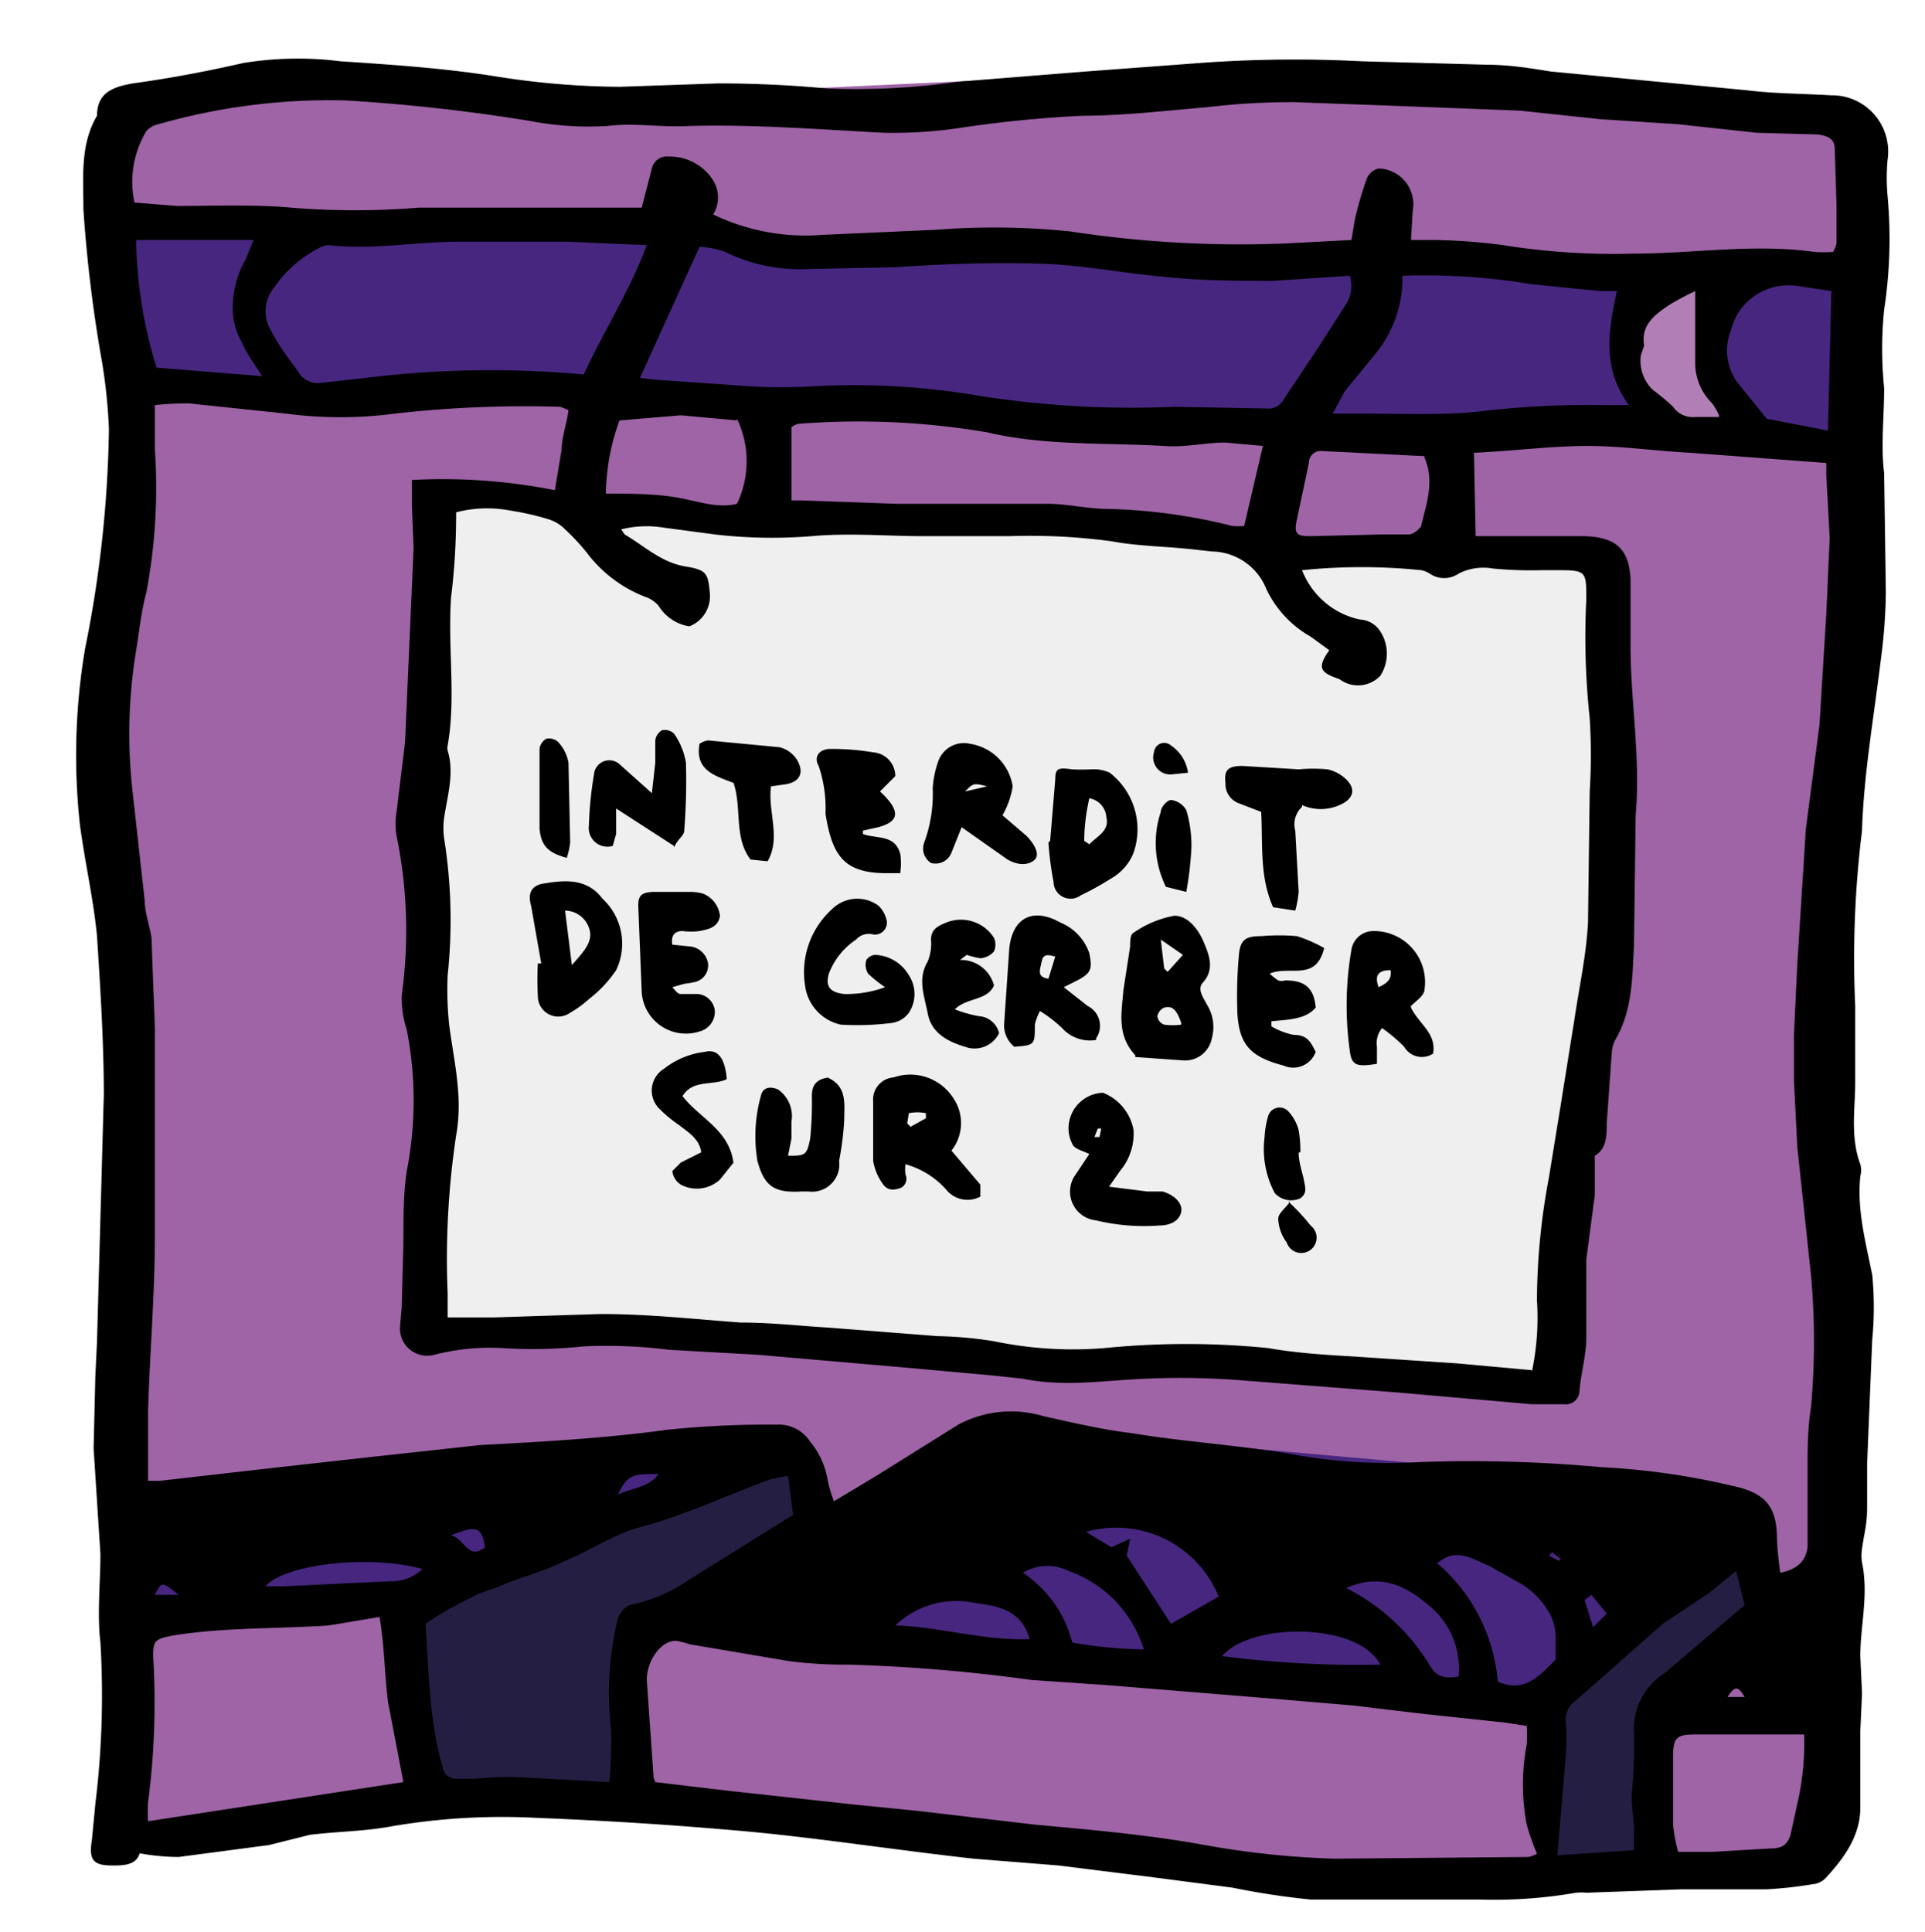
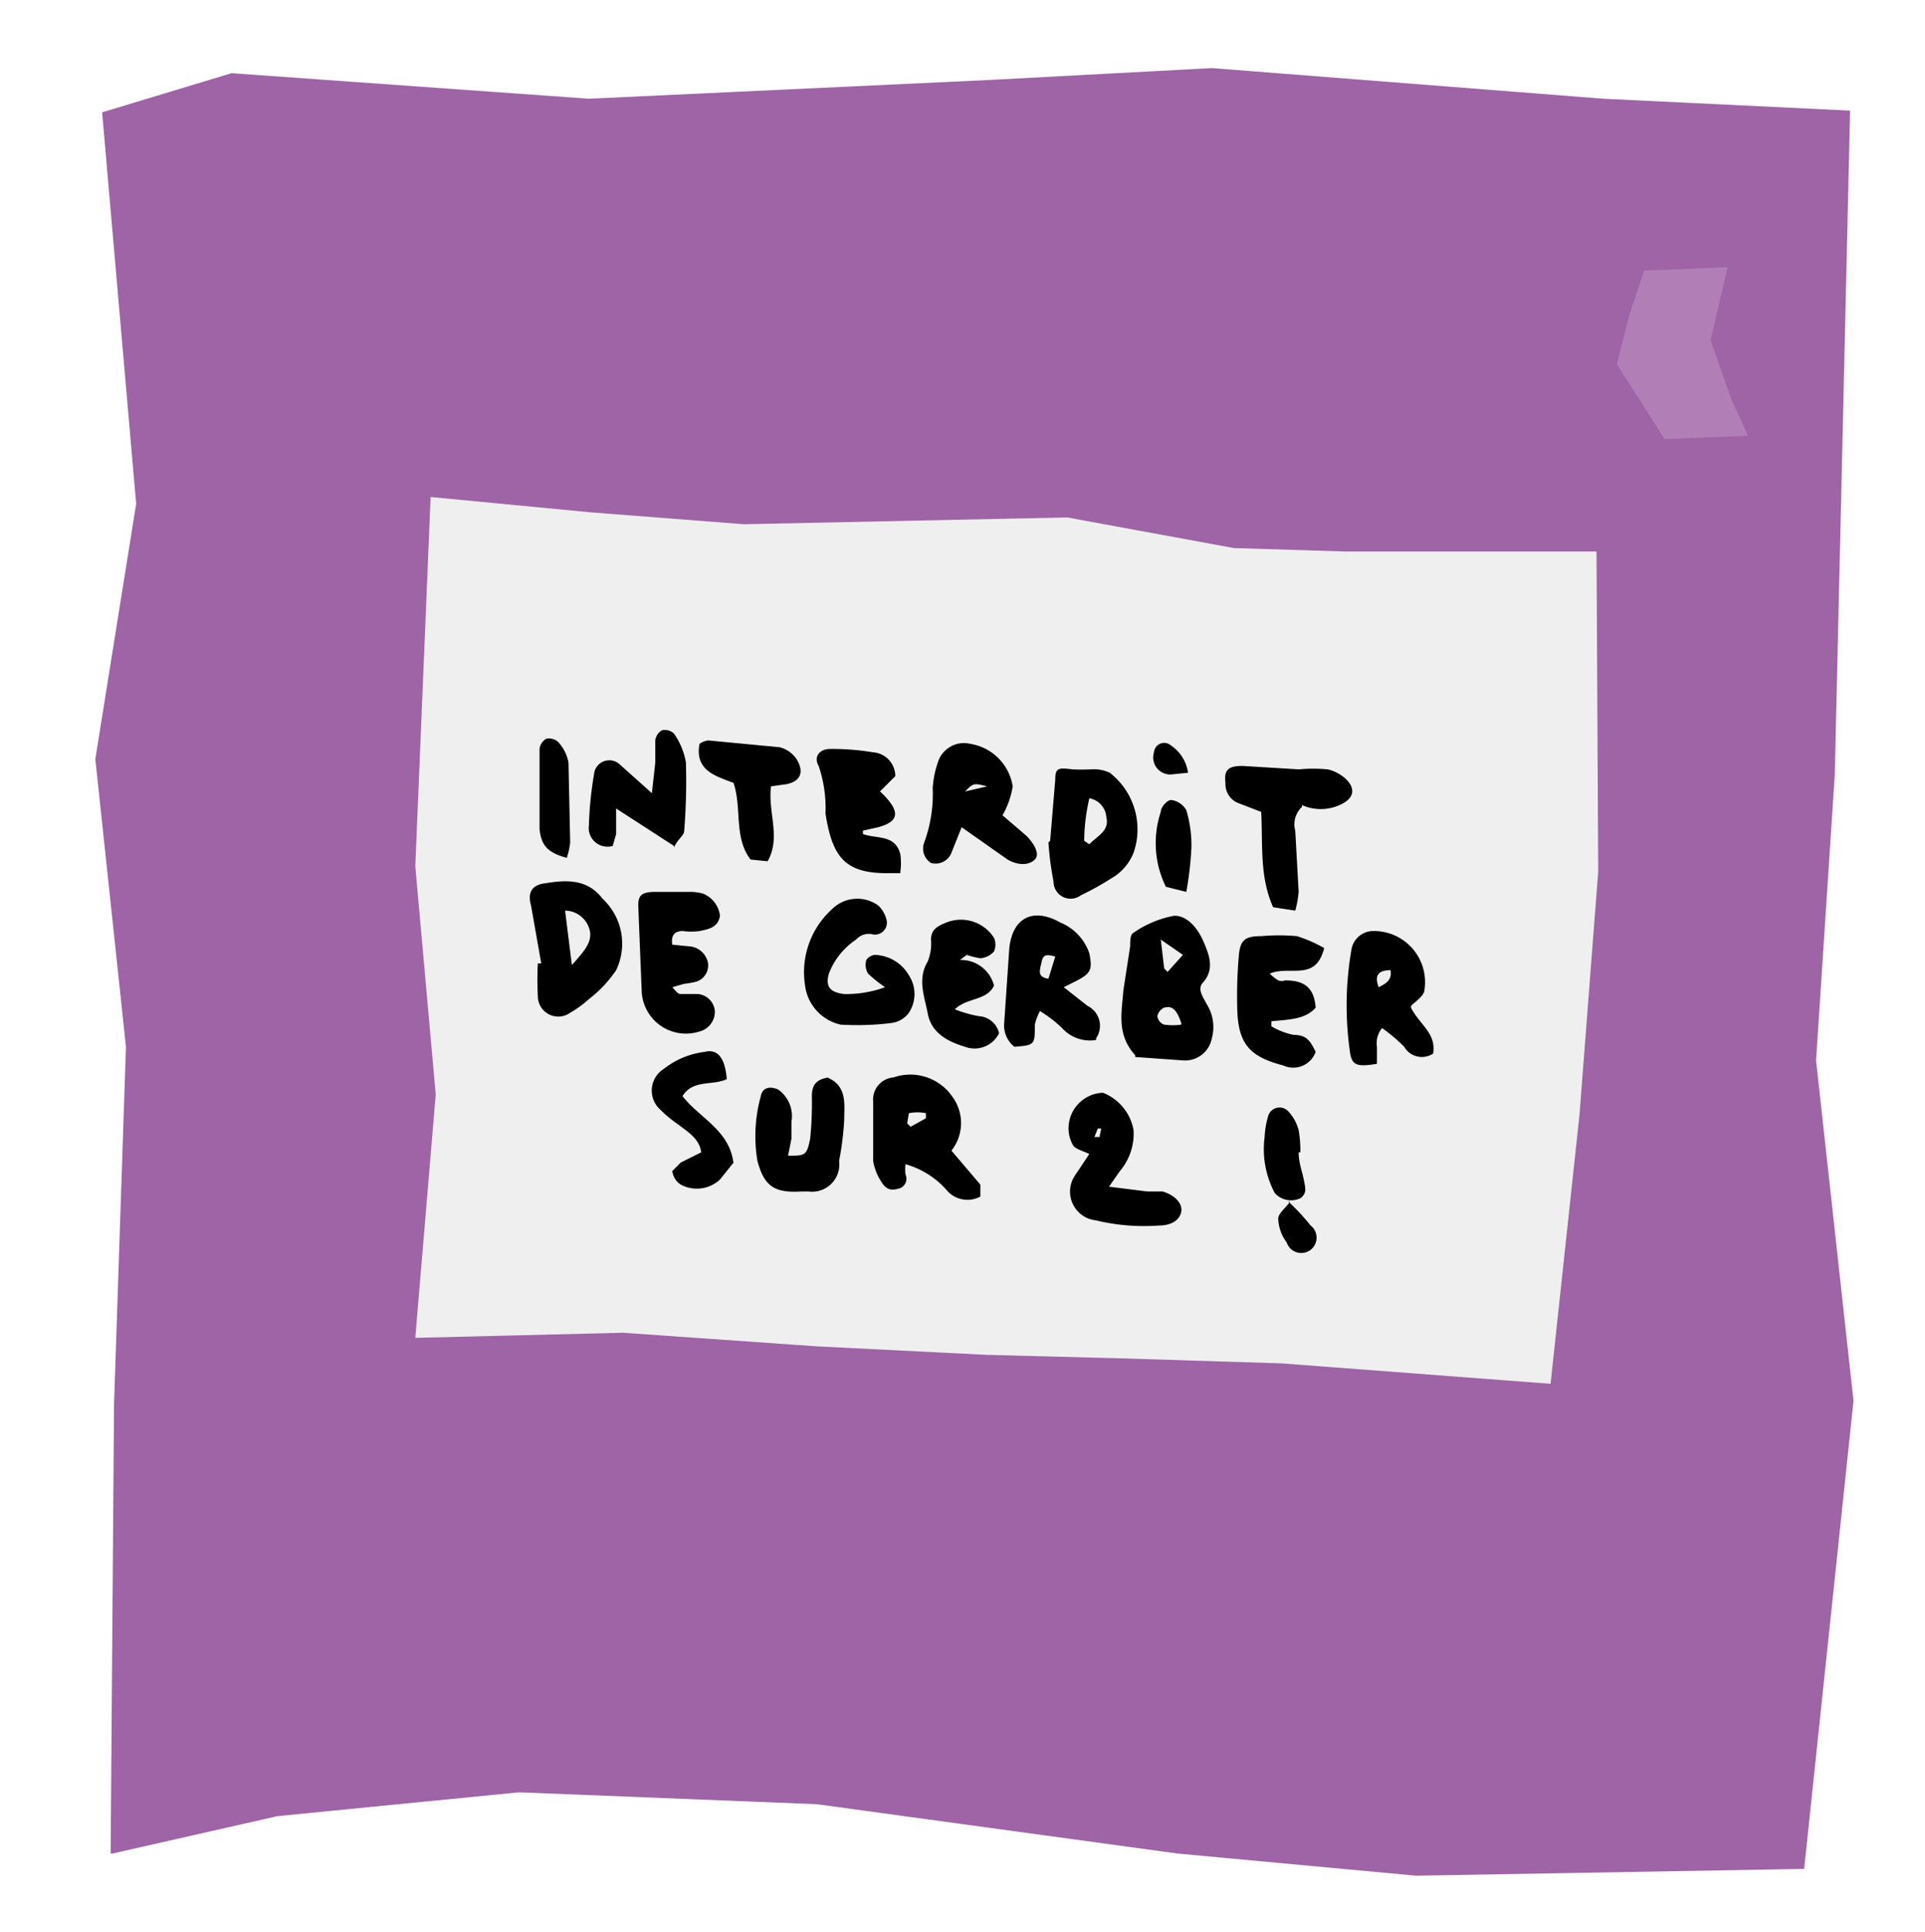
<svg xmlns="http://www.w3.org/2000/svg" id="cases2_Image" data-name="cases2 Image" viewBox="0 0 113.1 113.5">
  <defs>
    <style>.cls-3{fill:#241e43}.cls-4{fill:#472680}</style>
  </defs>
  <path fill="#9e64a6" d="M6.5 108.9l.2-26.4.7-21-1.8-16.9 2.4-15-2-23 7.6-2.3 21 1.5 23.5-1.1L71.2 4l23 1.8 14.5.7-.9 39-1.1 16.8 2.2 20-2.9 27.5-22.8.4-14-1.3L48 106l-17.5-.7-14.2 1.4-9.7 2.2z" />
  <path fill="#efeff0" d="M24.4 78.6l12.2-.3 11.4.8 10 .5 7.7.2 9.6.3 15.8 1.2 1.7-15.8 1.1-14.3-.1-18.8H79l-6.5-.2-9.8-1.8-19 .4-9-.7-9.4-.9-.9 21.7 1.2 13.4-1.2 14.3z" />
-   <path class="cls-3" d="M24.6 106l-1-11.4L32 91l14.4-5.7 1.3 4-10.7 7-.8 9.2-11.7.4zM90.7 110.3V100L103 89.6l.3 4.6-6.1 6.7v8.9l-6.5.5z" />
-   <path class="cls-4" d="M7.5 95l16-.4 22.1-9.3H39L8 87.9 7.4 95zM39.9 95.6l50.7 4.4L103 89.6l-2.6-2.1-41.5-3.7-19 11.8zM7.3 22.5l10.7.7 11.2-.7 19 1.6 12.5.7 11 .6 15.6.1 8.3-.2 12.9 1.2.5-10.4-12.4-.2-9-.7L75 15 60.7 14l-15.6.7-9-1.9-16.2.1-13 .2z" />
  <path fill="#b17fb5" d="M95.7 18.6l-.7 2.8 2.8 4.4 4.9-.2-1-2.2-1.2-3.4 1-4.3-4.9.2-.9 2.7z" />
-   <path d="M8.2 108.9c-.2.7-1 .7-1.6.7-1.1 0-1.4-.3-1.2-1.5l.2-2.1a52.3 52.3 0 0 0 .3-9.5c-.2-1.7 0-3.5 0-5.2l-.4-6.2.1-4.2.1-2.1.4-14.5c0-3-.2-6.2-.4-9.3-.2-2.1-.7-4.3-1-6.5A37.6 37.6 0 0 1 5 38.1a69.3 69.3 0 0 0 1.4-12.9 32.2 32.2 0 0 0-.4-3.9 83 83 0 0 1-1.1-9c0-1.9-.2-3.8.8-5.5 0-1.4 1-1.7 2.1-1.9 2.2-.3 4.3-.7 6.5-1.2a20 20 0 0 1 5.7-.1c3 .2 6.1.4 9.2.9a47.7 47.7 0 0 0 7.2.6l5.8-.2c2.1 0 4.3.1 6.4.3a42.4 42.4 0 0 0 7.7-.4l7.5-.6 6.7-.5a76.2 76.2 0 0 1 9.5-.1l7.3.2c1.3 0 2.6.2 3.8.4l11.5 1.1c1.6.2 3.3.2 5 .3a3.3 3.3 0 0 1 3.3 3.8 11.8 11.8 0 0 0 0 2.1 27.6 27.6 0 0 1-.2 6.7 23 23 0 0 0 0 4.6c0 1.7-.2 3.4 0 5l.1 7a32.3 32.3 0 0 1-.3 4c-.4 3.3-1 6.7-1.1 10a61.2 61.2 0 0 0-.4 10.3v4.5c0 1.5-.3 3.2.3 4.8a1.3 1.3 0 0 1 0 .7c-.2 2 .3 3.8.7 5.8a19.6 19.6 0 0 1 0 3.8l-.3 7.3v2.6c0 1-.2 1.6-.3 2.4a2.6 2.6 0 0 0 0 .8c.4 1.9-.1 3.7-.1 5.5l.1 2.2-.1 2.2v4.5c0 1.7-1 3-2 4.1a1.2 1.2 0 0 1-.8.4 24.7 24.7 0 0 1-2.7.3h-5l-5.6.2a3 3 0 0 0-.6 0 28.1 28.1 0 0 1-5.7.4h-9.9a45.7 45.7 0 0 1-4.6-.7l-4.6-.6-5.6-.7-5-.4c-4.5-.5-9-1.2-13.3-1.6a245 245 0 0 0-12.4-.8 38.5 38.5 0 0 0-8.5.5c-1.6.3-3.2.3-4.8.5l-2.4.6-5.3.7a12.8 12.8 0 0 1-2.2-.2zM90 80.6a15.3 15.3 0 0 0 .3-4.2 39.4 39.4 0 0 1 .7-7.2l.7-4.3.8-5c.3-2 .7-3.8.8-5.7l.1-7.7a34.3 34.3 0 0 0 0-4.3 44.9 44.9 0 0 1-.2-7c0-1.6 0-1.7-1.6-1.7h-1a23.6 23.6 0 0 1-2.9-.1 3.2 3.2 0 0 0-2 .3 1.5 1.5 0 0 1-1.7 0 1.4 1.4 0 0 0-.5-.2 34.1 34.1 0 0 0-7 0 4.7 4.7 0 0 0 3.4 2.9 1.5 1.5 0 0 1 1.2.7 2.4 2.4 0 0 1 0 2.6 1.8 1.8 0 0 1-2.4.2c-1.2-.4-1.3-.7-.6-1.7l-1.1-.8a6.3 6.3 0 0 1-2.6-2.8 3.5 3.5 0 0 0-3.2-2.2l-.9-.1c-1.7-.2-3.4-.2-5-.5a36 36 0 0 0-6-.3h-5c-2.2 0-4.4-.2-6.6 0a29 29 0 0 1-5.7-.1l-3-.4a6.2 6.2 0 0 0-2.5.1l.2.3c1.2.7 2.2 1.7 3.7 1.9 1.1.2 1.2.4 1.3 1.5a1.9 1.9 0 0 1-1.2 2 2.6 2.6 0 0 1-1.8-1.2 1.7 1.7 0 0 0-.7-.5 7.8 7.8 0 0 1-3.5-2.6 12.5 12.5 0 0 0-1.3-1.4 2.3 2.3 0 0 0-1-.6A15.6 15.6 0 0 0 30 30a7.2 7.2 0 0 0-3.2.1c0 1.8-.1 3.4-.3 5-.2 3 .3 5.9-.2 8.7a.7.7 0 0 0 0 .3c.4 1.3 0 2.6-.2 3.9a4.4 4.4 0 0 0 0 1.3 30.5 30.5 0 0 1 .2 8 19.6 19.6 0 0 0 .1 3c.3 2.2.8 4.2.4 6.4a48.9 48.9 0 0 0-.5 9.3v1.4H29l6.3-.2c2.8 0 5.5.3 8.2.5 1.8 0 3.5.2 5.2.3l6.4.5a22.9 22.9 0 0 1 3.3.3 22.7 22.7 0 0 0 6.5.4 48.4 48.4 0 0 1 9.6 0c1.7.3 3.4.4 5.1.5l6 .4 4.4.4zm-3.3-49.1h6.2c2.2 0 2.8.9 2.9 2.5v4c0 3.2.6 6.5.3 9.9l-.1 7.7c-.1 1.9-.1 3.8-1.1 5.5a1.8 1.8 0 0 0-.2.7l-.3 4.2c0 .7 0 1.5-.7 1.9v2.3l-.5 3.8v4.6c0 1-.3 2-.4 3.1a.8.8 0 0 1-.9.8H90l-8-.7-9-.7a45.8 45.8 0 0 0-5.7-.1c-2.4.1-4.8.5-7.2 0l-1.9-.2-4.4-.4-9.2-.8-5.3-.3a29.4 29.4 0 0 0-5-.2 28.6 28.6 0 0 1-4.8.1 13.1 13.1 0 0 0-4 .4 1.6 1.6 0 0 1-2-1.6l.1-1.2.1-3.7c0-1.5 0-3 .2-4.3a21.6 21.6 0 0 0 0-8.3 6.1 6.1 0 0 1-.3-2 27.6 27.6 0 0 0-.3-9.4 4.2 4.2 0 0 1 0-1.4l.5-4.1.5-11.4-.1-2.5v-1.5a33.7 33.7 0 0 1 8.4.6l.4-2.4c0-.7.3-1.5.4-2.3a4.2 4.2 0 0 0-.5-.2 67.9 67.9 0 0 0-9.7.4 24.3 24.3 0 0 1-6.4 0l-5.7-.6a18 18 0 0 0-2 .1v2.6a33.2 33.2 0 0 1-.5 8.4c-.3 1.1-.4 2.2-.6 3.4a30.2 30.2 0 0 0-.2 8.4l.7 6.3c0 .7.3 1.5.4 2.2l.2 5.3v12.2c0 3.4-.3 6.9-.4 10.3V87h.7l7-.8 5.4-.6 6.4-.7c3.7-.2 7.4-.4 11-.9a57.7 57.7 0 0 1 6.4-.3 2.2 2.2 0 0 1 2 1 4.7 4.7 0 0 1 1 2.1 7.3 7.3 0 0 0 .4 1.4l2.5-1.5 4.8-3a6.6 6.6 0 0 1 5-.5c1.8.4 3.5.8 5.2 1 3 .5 6.2.7 9.2 1.2a31.5 31.5 0 0 0 7.7.5 84 84 0 0 1 10.7.3 42.5 42.5 0 0 1 7.7 1.1c1.9.4 2.6 1.2 2.6 3.1a18.2 18.2 0 0 0 .2 2c1-.2 1.5-.7 1.6-1.5v-4.5c0-1.2 0-2.5.2-3.7a42.8 42.8 0 0 0 0-7.8l-.8-7.5-.2-3.9v-2.7l.2-4.2.5-7.9.8-6.1.4-6.5.2-4.5-.2-3.7v-.7l-8-.6c-2-.1-4-.4-6-.4-2.2 0-4.4.3-6.7.4zm21-16.7a1.8 1.8 0 0 0 .2-.5V12l-.1-3.2c0-.6-.3-.8-1-.9l-3.6-.1-4.6-.5L94 7l-4.7-.5-7.8-.3L76 6c-1.8 0-3.4.1-5.1.3-2.4.2-4.9.5-7.3.5a70.9 70.9 0 0 0-7.1.7 26.5 26.5 0 0 1-4.6.3c-3.8-.2-7.6-.5-11.4-.4-1.6.1-3.2-.2-4.8 0a18.3 18.3 0 0 1-4.6-.3 106.6 106.6 0 0 0-10.8-1.2 36.6 36.6 0 0 0-11 1.4 1.3 1.3 0 0 0-.7.4 5.8 5.8 0 0 0-.7 4.2l2.5.2c2.2 0 4.5-.1 6.7.1a46 46 0 0 0 7.5 0h13.1l.6-2.3a.9.9 0 0 1 1-.7 3 3 0 0 1 2.6 1.4 1.9 1.9 0 0 1 0 2 12.5 12.5 0 0 0 6.4 1.2l6.7-.3a43.4 43.4 0 0 1 7.9.1 66 66 0 0 0 12.7.7l3.8-.2.2-1.2a21.6 21.6 0 0 1 .7-2.4 1 1 0 0 1 .7-.6 2.1 2.1 0 0 1 2 2.5l-.1 1.7h1.4a34.2 34.2 0 0 1 4 .3 41.2 41.2 0 0 0 7.7.5c3.5 0 7-.6 10.6-.1a7.8 7.8 0 0 0 1.1 0zm-18 86.6l-1.3-.2-4.7-.5-4.2-.5-4.7-.4L65 99l-4.4-.3a98.8 98.8 0 0 0-10.7-.9 26.6 26.6 0 0 1-3.5-.2l-5.9-1a4 4 0 0 0-.8-.2c-.9 0-1.7 1.2-1.7 2.3l.4 5.7a1.6 1.6 0 0 0 .1.3l4.2.5 7.3.8 4 .4 6.8.8c3.3.3 6.7.6 10 1.2a51.2 51.2 0 0 0 7.6.8l11.4-.1a1.6 1.6 0 0 0 .5-.2 13.3 13.3 0 0 1-.6-1.7 12.5 12.5 0 0 1 0-4.7 9 9 0 0 0 0-1.1zM37.6 22.2l.8.1 5.7.4a32.9 32.9 0 0 0 3.6 0 43.6 43.6 0 0 1 9.5.5 57.4 57.4 0 0 0 11.8.7l5.4.1a1 1 0 0 0 1-.5l2-3L79 18a2 2 0 0 0 .3-1.8l-4.5.3c-2 0-4 0-6-.2-2.5-.2-5-.7-7.4-.8-3-.1-5.9 0-8.8.2l-5 .1a10 10 0 0 1-5-1 4.8 4.8 0 0 0-1.5-.3zm-1.8 82.5a27.5 27.5 0 0 0 .1-3.1 18.6 18.6 0 0 1 .4-6.5c.1-.3.4-.7.7-.8a9.6 9.6 0 0 0 3.5-1.5l6.1-3.8-.3-2.3-1 .2c-2.5.9-5 2.1-7.6 2.8-1.6.4-3 1.4-4.5 2-1.4.7-2.8 1-4.1 1.6a9.3 9.3 0 0 0-1.1.4c-1 .5-2 1-3 1.7.2 2.8.2 5.6 1 8.4a.8.8 0 0 0 .7.7H28a21.4 21.4 0 0 1 2.3-.1l5.5.3zM34.3 22c1.2-2.6 2.7-4.9 3.7-7.6l-4.7-.2H27c-2.6 0-5.1.5-7.7.2a1.2 1.2 0 0 0-.6.2 7.1 7.1 0 0 0-2.6 2.3 2.2 2.2 0 0 0-.3 2.3c.5 1 1.1 1.8 1.7 2.6a1.3 1.3 0 0 0 1.3.7l2.7-.3a60 60 0 0 1 12.8-.2zM8.7 107l15-2.3-.9-4.7c-.2-1.5-.2-3.2-.5-5l-3 .5c-3 .2-6.2.1-9.2.6-1 .2-1.1.3-1.1 1.2a45.4 45.4 0 0 1-.3 8.6 8.2 8.2 0 0 0 0 1.1zm65.5-80.8L72 26c-1.2 0-2.4.3-3.6.2-3.5-.2-7 0-10.4-.8a45.3 45.3 0 0 0-11.1-.5 1.1 1.1 0 0 0-.4.2v4.3h.6l5.6.2h8.9c1.1 0 2.3.3 3.5.3a33 33 0 0 1 7.3 1 3.7 3.7 0 0 0 .7 0zm8.2-9.9a7 7 0 0 1-1.6 4.5L79 23l-.7 1.3h1.8c2.2 0 4.4.1 6.6-.1a54 54 0 0 1 7.5-.4h1.5c-1.6-2.2-1.2-4.4-.7-6.7H94l-4-.4a38.1 38.1 0 0 0-7.6-.5zM96 108.7v-1.1c0-.9-.2-1.7-.1-2.5a31.6 31.6 0 0 0 .1-3.2 3.9 3.9 0 0 1 1.8-3.6l4.7-4-.5-2-1.6 1.3-2.7 1.8-5.1 4.5a1.3 1.3 0 0 0-.6 1.2 15.3 15.3 0 0 1 0 2l-.5 5.9zm2.6.1h2l3.4-.2c.7 0 1-.2 1.2-.8l.5-2.3a15.8 15.8 0 0 0 .3-3.6h-6.4c-1.1 0-1.3.2-1.3 1.3v4a9 9 0 0 0 .3 1.6zM15.4 22.1c-.5-.8-.9-1.3-1.2-2a4.2 4.2 0 0 1-.5-1.5 5.7 5.7 0 0 1 .7-3.3l.5-1.2H8a26.4 26.4 0 0 0 1.2 7.5zm92.2-5l-2-.3a3.5 3.5 0 0 0-3.6 1.8 4.6 4.6 0 0 0-.3.8 3.2 3.2 0 0 0 .4 3.1l1.7 2.1 3.6.7.2-8.3zm-64.3 7.6l-3.3-.3-3.6.3a12.8 12.8 0 0 0-.8 4.3c1.4 0 2.7 0 4 .2s2.5.7 3.7.4a5.8 5.8 0 0 0 0-5zm40.4 2.1l-6-.3a.7.7 0 0 0-.8.7l-.7 3.3c-.2.9 0 1 .8 1l4.2-.1h1.6c.2 0 .6-.3.7-.5.3-1.3.8-2.6.2-4zm.7 65a10.3 10.3 0 0 1 3.6 7c1.6.7 2.5-.4 3.4-1.3v-1.4a2.9 2.9 0 0 0-.3-1.2 4.7 4.7 0 0 0-2-2l-1.6-.9c-1-.4-1.9-1.1-3-.2zM63.8 90l1.5.9 1.1-.5-.2 1 2.6 4 2.8-1.6a6.5 6.5 0 0 0-7.8-3.8zM101 24.4a4.2 4.2 0 0 0-.4-.7 3.3 3.3 0 0 1-1-2.4v-3.2-1a16.4 16.4 0 0 0-1.5.8c-.9.6-1.7 1.2-1.5 2.4l-.2.6a2.4 2.4 0 0 0 .7 2 12.3 12.3 0 0 1 1.2 1 1.4 1.4 0 0 0 1.3.6h1.4zM63 96.5a25 25 0 0 0 4.2.4 7.1 7.1 0 0 0-4.4-4.6 2.8 2.8 0 0 0-2.7.1 7 7 0 0 1 2.9 4.1zm16.1-3.2a12.2 12.2 0 0 1 5 4.7c.4.6 1 .6 1.6.5a4.8 4.8 0 0 0-1.9-4.3c-1.2-1-2.7-1.8-4.7-.9zm2 4.5c-1.3-2.5-7.6-2.5-9.3-.5a63.7 63.7 0 0 0 9.4.5zm-28.4-2.3c2.6.1 5.1.9 7.8.8-.4-1.3-1.2-1.9-3.1-2.1a5.2 5.2 0 0 0-4.8 1.3zm-27.8-3.3c-3.2-.9-8.2-.3-9.3 1h1l6.3-.3a2.6 2.6 0 0 0 2-.8zm3.6-1.3c-.2-1.2-.5-1.3-2-.7.8.2 1 1.5 2 .7zm10.2-4.3c-1.5 0-1.8 0-2.4 1.2.9-.4 1.8-.4 2.4-1.2zm54.8 7.1l-.4.3.5 1.6.8-.8zm-83 0c-1-.8-1-.8-1.4 0zm91 6h1c-.3-.5-.5-.8-1 0zm-10.3-8.5l-.2.2.6.3.1-.1z" />
  <path d="M66.7 62c-1.1-1.2-.8-2.5-.7-3.8l.4-2.6c0-.3 0-.7.2-.8a6.1 6.1 0 0 1 2.4-1c.8 0 1.4.8 1.7 1.5s.7 1.6 0 2.4c-.4.4 0 .9.2 1.3a2.5 2.5 0 0 1 .3 2 1.6 1.6 0 0 1-1.7 1.3l-2.8-.2zm2.7-1.9c-.3-.9-.6-1-1-.9a.7.7 0 0 0-.4.5.6.6 0 0 0 .4.5 3.8 3.8 0 0 0 1 0zm-1-3.2l.2.2.9-1-1.3-.9zM55.9 67.6l1.7 2v.7a1.6 1.6 0 0 1-2-.4 5 5 0 0 0-2.4-1.5 2.4 2.4 0 0 0 0 .6.6.6 0 0 1-.3.8c-.3.1-.7.2-1-.2a3.2 3.2 0 0 1-.6-1.4v-3.5a1.3 1.3 0 0 1 1.2-1.4 3 3 0 0 1 3.5 1.2 2.6 2.6 0 0 1-.1 3.1zM53.3 66l.2.2.9-.5v-.3a2.6 2.6 0 0 0-1 0l-.1.6zM64.4 61.1a2.2 2.2 0 0 1-2-.7 7.5 7.5 0 0 0-1.3-1 3.3 3.3 0 0 0-.3.8c0 1.2 0 1.2-1.2 1.3a1.6 1.6 0 0 1-.6-1.4l.3-4.4c.2-1.8 1.4-2.4 3-1.5A3 3 0 0 1 64 56c.2 1 .1 1.2-.9 1.7l-.6.3 1.4 1.1a1.3 1.3 0 0 1 .5 1.9zM62 56.2c-.4-.1-.7-.2-.8.3s-.3.9.4 1zM39.5 55.5l1 .1a1.2 1.2 0 0 1 1.1 1 1 1 0 0 1-.8 1.1 5.6 5.6 0 0 1-.6.1l-.7.2c.2.2.3.4.5.4h1a1.1 1.1 0 0 1 1 1 1.2 1.2 0 0 1-.9 1.2 2.6 2.6 0 0 1-3.4-2.4l-.2-5c0-.6.2-.8 1-.8h2a2.8 2.8 0 0 1 .8.1 1.6 1.6 0 0 1 1 1.3c-.1.7-.7.8-1.2.9a3.8 3.8 0 0 1-1 0c-.4 0-.7.2-.6.8zM82.9 59.2c.5 1 1.5 1.5 1.3 2.7a1.2 1.2 0 0 1-1.7-.4 9.5 9.5 0 0 0-1.3-1.1 1.4 1.4 0 0 0-.3 1.1v1c-1.2.2-1.5.1-1.6-.8a19.2 19.2 0 0 1 .1-5.9 1.3 1.3 0 0 1 1.3-1.1 3 3 0 0 1 3 3.4c0 .4-.5.7-.8 1zM81 58c.4-.2.8-.4.7-1-.6 0-1 .2-.7 1zM58.9 47.9l1.4 1.2c.5.5.8 1.1.5 1.4s-.9.4-1.6 0l-2.7-1.9-.6 1.5a1 1 0 0 1-1.2.6 1 1 0 0 1-.4-1.2 8.3 8.3 0 0 0 .5-3.2 5.7 5.7 0 0 1 .3-1.5 1.6 1.6 0 0 1 1.9-1.1 3 3 0 0 1 2.5 2.5 5 5 0 0 1-.6 1.7zm-.9-1.7c-.8-.2-.8-.2-1.3.3zM61.7 49.4l.3-3.6c0-.7.2-.7 1-.6a11.5 11.5 0 0 0 1.1 0 2.2 2.2 0 0 1 1.1.2 4.2 4.2 0 0 1 1.4 4.7 3 3 0 0 1-1.3 1.5 16.9 16.9 0 0 1-1.8 1 1 1 0 0 1-1.6-.8 18.2 18.2 0 0 1-.3-2.3zm2 0l.3.2c.5-.5 1.2-.8 1-1.6a1.2 1.2 0 0 0-1-1.1c-.2.9-.3 1.7-.3 2.6zM31.8 56.6l-.6-3.4c-.2-.7 0-1.2.8-1.3 1.2-.2 2.5-.3 3.4.9a3.6 3.6 0 0 1 .8 4.2 7.3 7.3 0 0 1-1.6 1.7 6.2 6.2 0 0 1-1.1.8 1.2 1.2 0 0 1-1.9-1 17.5 17.5 0 0 1 0-1.9zm1.8.1c.7-.8 1.3-1.4 1-2.2a1.5 1.5 0 0 0-1.4-1l.4 3.2zM77.8 55.7c-.5 2-2 1-3.2 1.5a3 3 0 0 0 .5.4.6.6 0 0 0 .4 0c1 0 1.7.3 1.8 1.6-.6.7-1.6.7-2.6.8v.3a4.2 4.2 0 0 0 1.3.5c.8 0 1 .4 1.3 1a1.4 1.4 0 0 1-1.9.8c-1.9-.5-2.6-1.2-2.7-3.1a26.8 26.8 0 0 1 .1-3.5c.1-.8.4-1 1.3-1a11.8 11.8 0 0 1 2.1 0 8.2 8.2 0 0 1 1.6.7zM65 69.7l2.4.3h.9c.7.2 1.2.7 1.1 1.2s-.6.8-1.3.8a12 12 0 0 1-3.7-.3 1.7 1.7 0 0 1-1.2-2.7l.8-1.2c-.4-.2-.9-.3-1-.6a2 2 0 0 1-.2-1.2 2.1 2.1 0 0 1 2-1.8 2.9 2.9 0 0 1 1.8 2.2 3.4 3.4 0 0 1-.8 2.4l-.7 1zm-.7-2.9h.3l.1-.5h-.2zM52 58a8.3 8.3 0 0 1-1-.8 1 1 0 0 1-.1-.8.7.7 0 0 1 .5-.3 2.4 2.4 0 0 1 2 1.2 2 2 0 0 1 0 2.2 1.5 1.5 0 0 1-1 .6 16.4 16.4 0 0 1-3 .1 2.7 2.7 0 0 1-2.1-2.3 5 5 0 0 1 1.6-4.5 2.1 2.1 0 0 1 2.7-.2 1.7 1.7 0 0 1 .5.9.7.7 0 0 1-.8.8 1 1 0 0 0-1 .3 4.2 4.2 0 0 0-1.6 2c-.2.7 0 1.1.9 1.2A6.6 6.6 0 0 0 52 58zM76.5 47.4a1.4 1.4 0 0 0-.4 1.4l.2 3.6a6 6 0 0 1-.2 1.1l-1.3-.2c-.8-1.8-.6-3.6-.7-5.6l-1.3-.5A1.2 1.2 0 0 1 72 46c-.1-.8.2-1 1-1l3.3.2a9.3 9.3 0 0 1 1.7 0 2.3 2.3 0 0 1 1.2.7c.5.6.2 1.1-.5 1.4a2.7 2.7 0 0 1-2.2 0zM52.9 51.3h-.8c-2.5 0-3.2-1-3.6-3.5a7.7 7.7 0 0 0-.4-2.8c-.3-.5 0-1 .7-1a14.9 14.9 0 0 1 2.5.2 1.4 1.4 0 0 1 1.3 1.4l-.9.9a4 4 0 0 1 .4.4c.8.9.6 1.4-.5 1.7l-.9.2v.2c.8.3 1.9 0 2.2 1.2a3.8 3.8 0 0 1 0 1zM39.6 49.7l-3.4-2.2V49l-.2.7a1.1 1.1 0 0 1-1.4-1.2 21.3 21.3 0 0 1 .3-3 .9.9 0 0 1 1.5-.6l1.9 1.7.2-1.8v-1.3a.8.8 0 0 1 .4-.6.8.8 0 0 1 .7.2 4.2 4.2 0 0 1 .7 1.7 36.6 36.6 0 0 1-.1 4c0 .3-.4.5-.6 1zM48.6 63.3c1.2.5 1 1.6 1 2.5a17.3 17.3 0 0 1-.3 2.4 1.6 1.6 0 0 1-1.8 1.8h-.4c-1.6.1-2.2-.3-2.6-1.8a8.8 8.8 0 0 1 .2-3.8c.1-.5.5-.6 1-.4a1.9 1.9 0 0 1 .8 1.9v1l-.2 1c1 0 1.1 0 1.3-1a20.8 20.8 0 0 0 .1-2.5c0-.7.3-1 1-1.1zM58.7 60.7a1.6 1.6 0 0 1-2 .8c-1-.3-2-.8-2.2-2-.2-1-.6-2 0-3a2.8 2.8 0 0 0 .2-1.3c0-.6.4-.8.9-1a2.3 2.3 0 0 1 2.8.9 1 1 0 0 1 0 .8 1.2 1.2 0 0 1-.8.4 4.8 4.8 0 0 1-.8-.2l-.4.3a2 2 0 0 1 2 1.5c-.4.9-1.6.7-2.3 1.4a7.6 7.6 0 0 0 1.4.4 1.3 1.3 0 0 1 1.2 1zM45.3 46.2c-.2 1.5.6 3-.2 4.4l-1-.1c-1-1.3-.5-3-1-4.5-1-.4-2.3-.7-2-2.3a1.2 1.2 0 0 1 .5-.2l4.2.4a1.7 1.7 0 0 1 1 .7c.5.8.2 1.4-.8 1.5zM43.1 68.3l-.8 1a2 2 0 0 1-2.3.3 1.1 1.1 0 0 1-.5-.8l.5-.5 1.2-.6c-.1-.8-.8-1.2-1.3-1.6a7.5 7.5 0 0 1-1.2-1 1.5 1.5 0 0 1 .3-2.3 4.8 4.8 0 0 1 2.4-1c.8-.2 1.2.4 1.3 1.6-.8.4-2 0-2.6 1 1 1.3 2.8 2 3 4zM33.3 50.4c-1.1-.3-1.5-.7-1.6-1.7V44a.8.8 0 0 1 .4-.6.8.8 0 0 1 .7.2 2.4 2.4 0 0 1 .6 1.2l.1 4.7a4.4 4.4 0 0 1-.2.9zM76.3 67.7c0 .6.2 1.1.3 1.6s.2.8-.2 1.1a1.3 1.3 0 0 1-1.5-.3 5.5 5.5 0 0 1-.6-3.3 5.2 5.2 0 0 1 .2-1.2.7.7 0 0 1 1.2-.3 2.6 2.6 0 0 1 .6 1.1 7 7 0 0 1 .1 1.3zM69.7 52.4l-1.2-.3a5.8 5.8 0 0 1-.3-4.4c0-.3.4-.7.6-.7a1.2 1.2 0 0 1 .9.6 7.2 7.2 0 0 1 .3 2.2 20.2 20.2 0 0 1-.3 2.6zM75.7 70.6A12.3 12.3 0 0 1 77 72a.9.9 0 1 1-1.4 1 2.5 2.5 0 0 1-.5-1.4c0-.3.4-.6.7-1zM69.8 45.4l-1 .1a1 1 0 0 1-1-1.3.6.6 0 0 1 1-.4 2.3 2.3 0 0 1 1 1.6z" />
</svg>